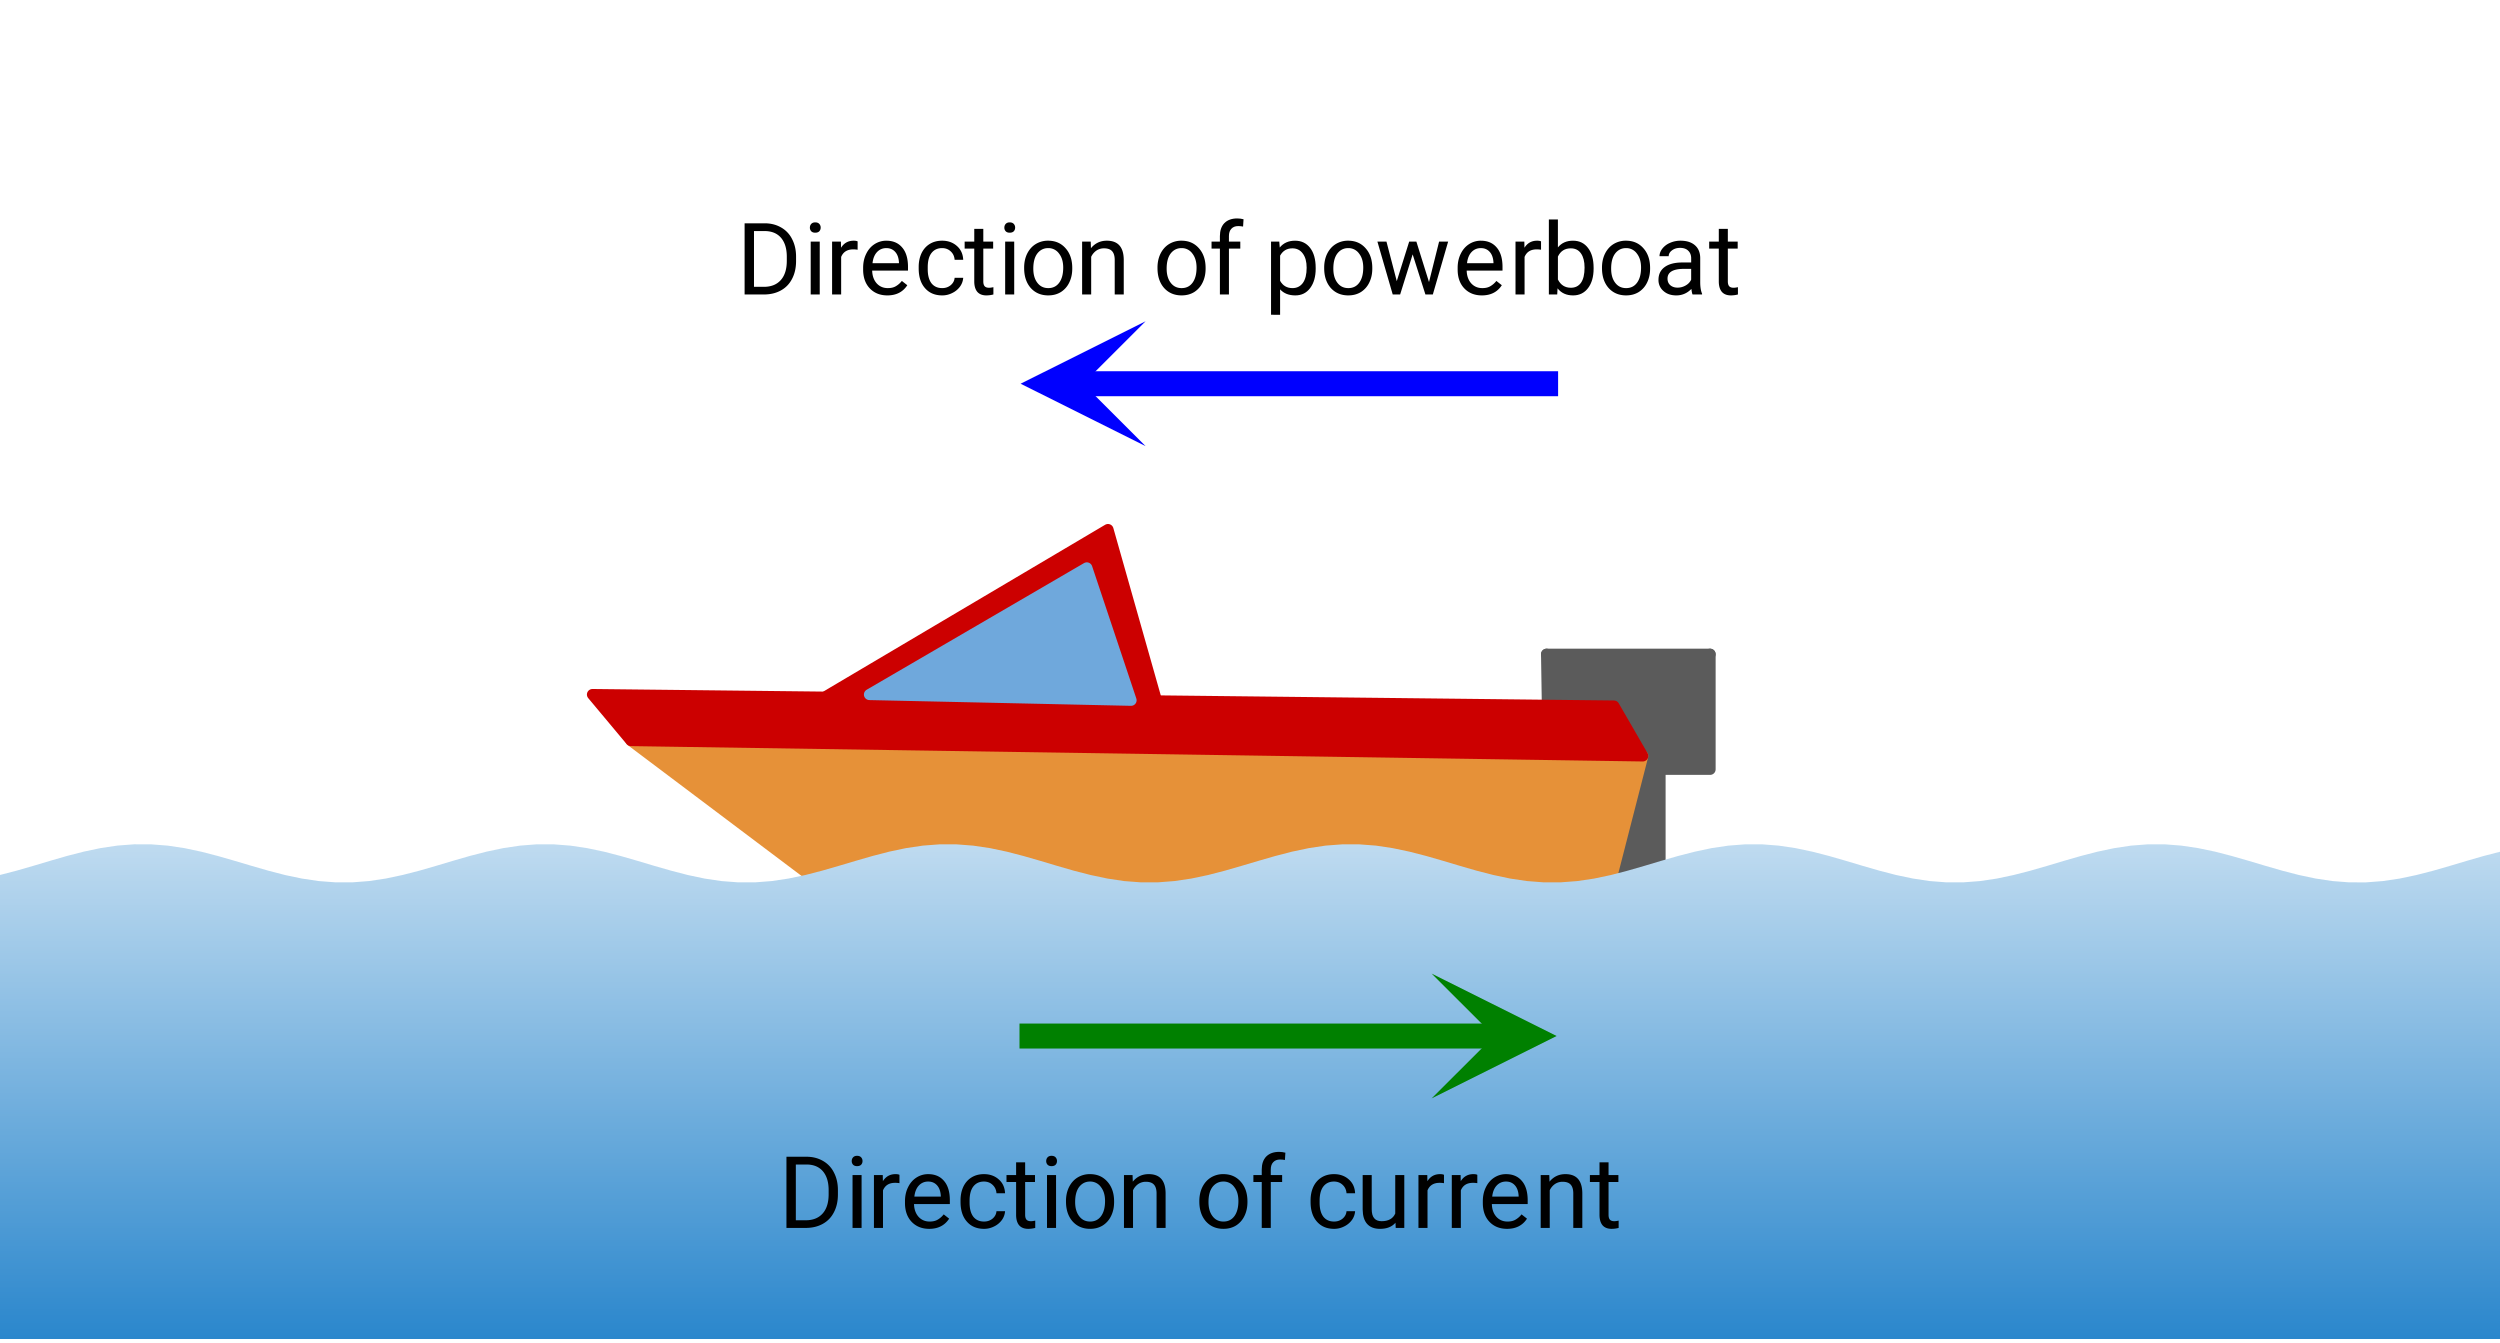
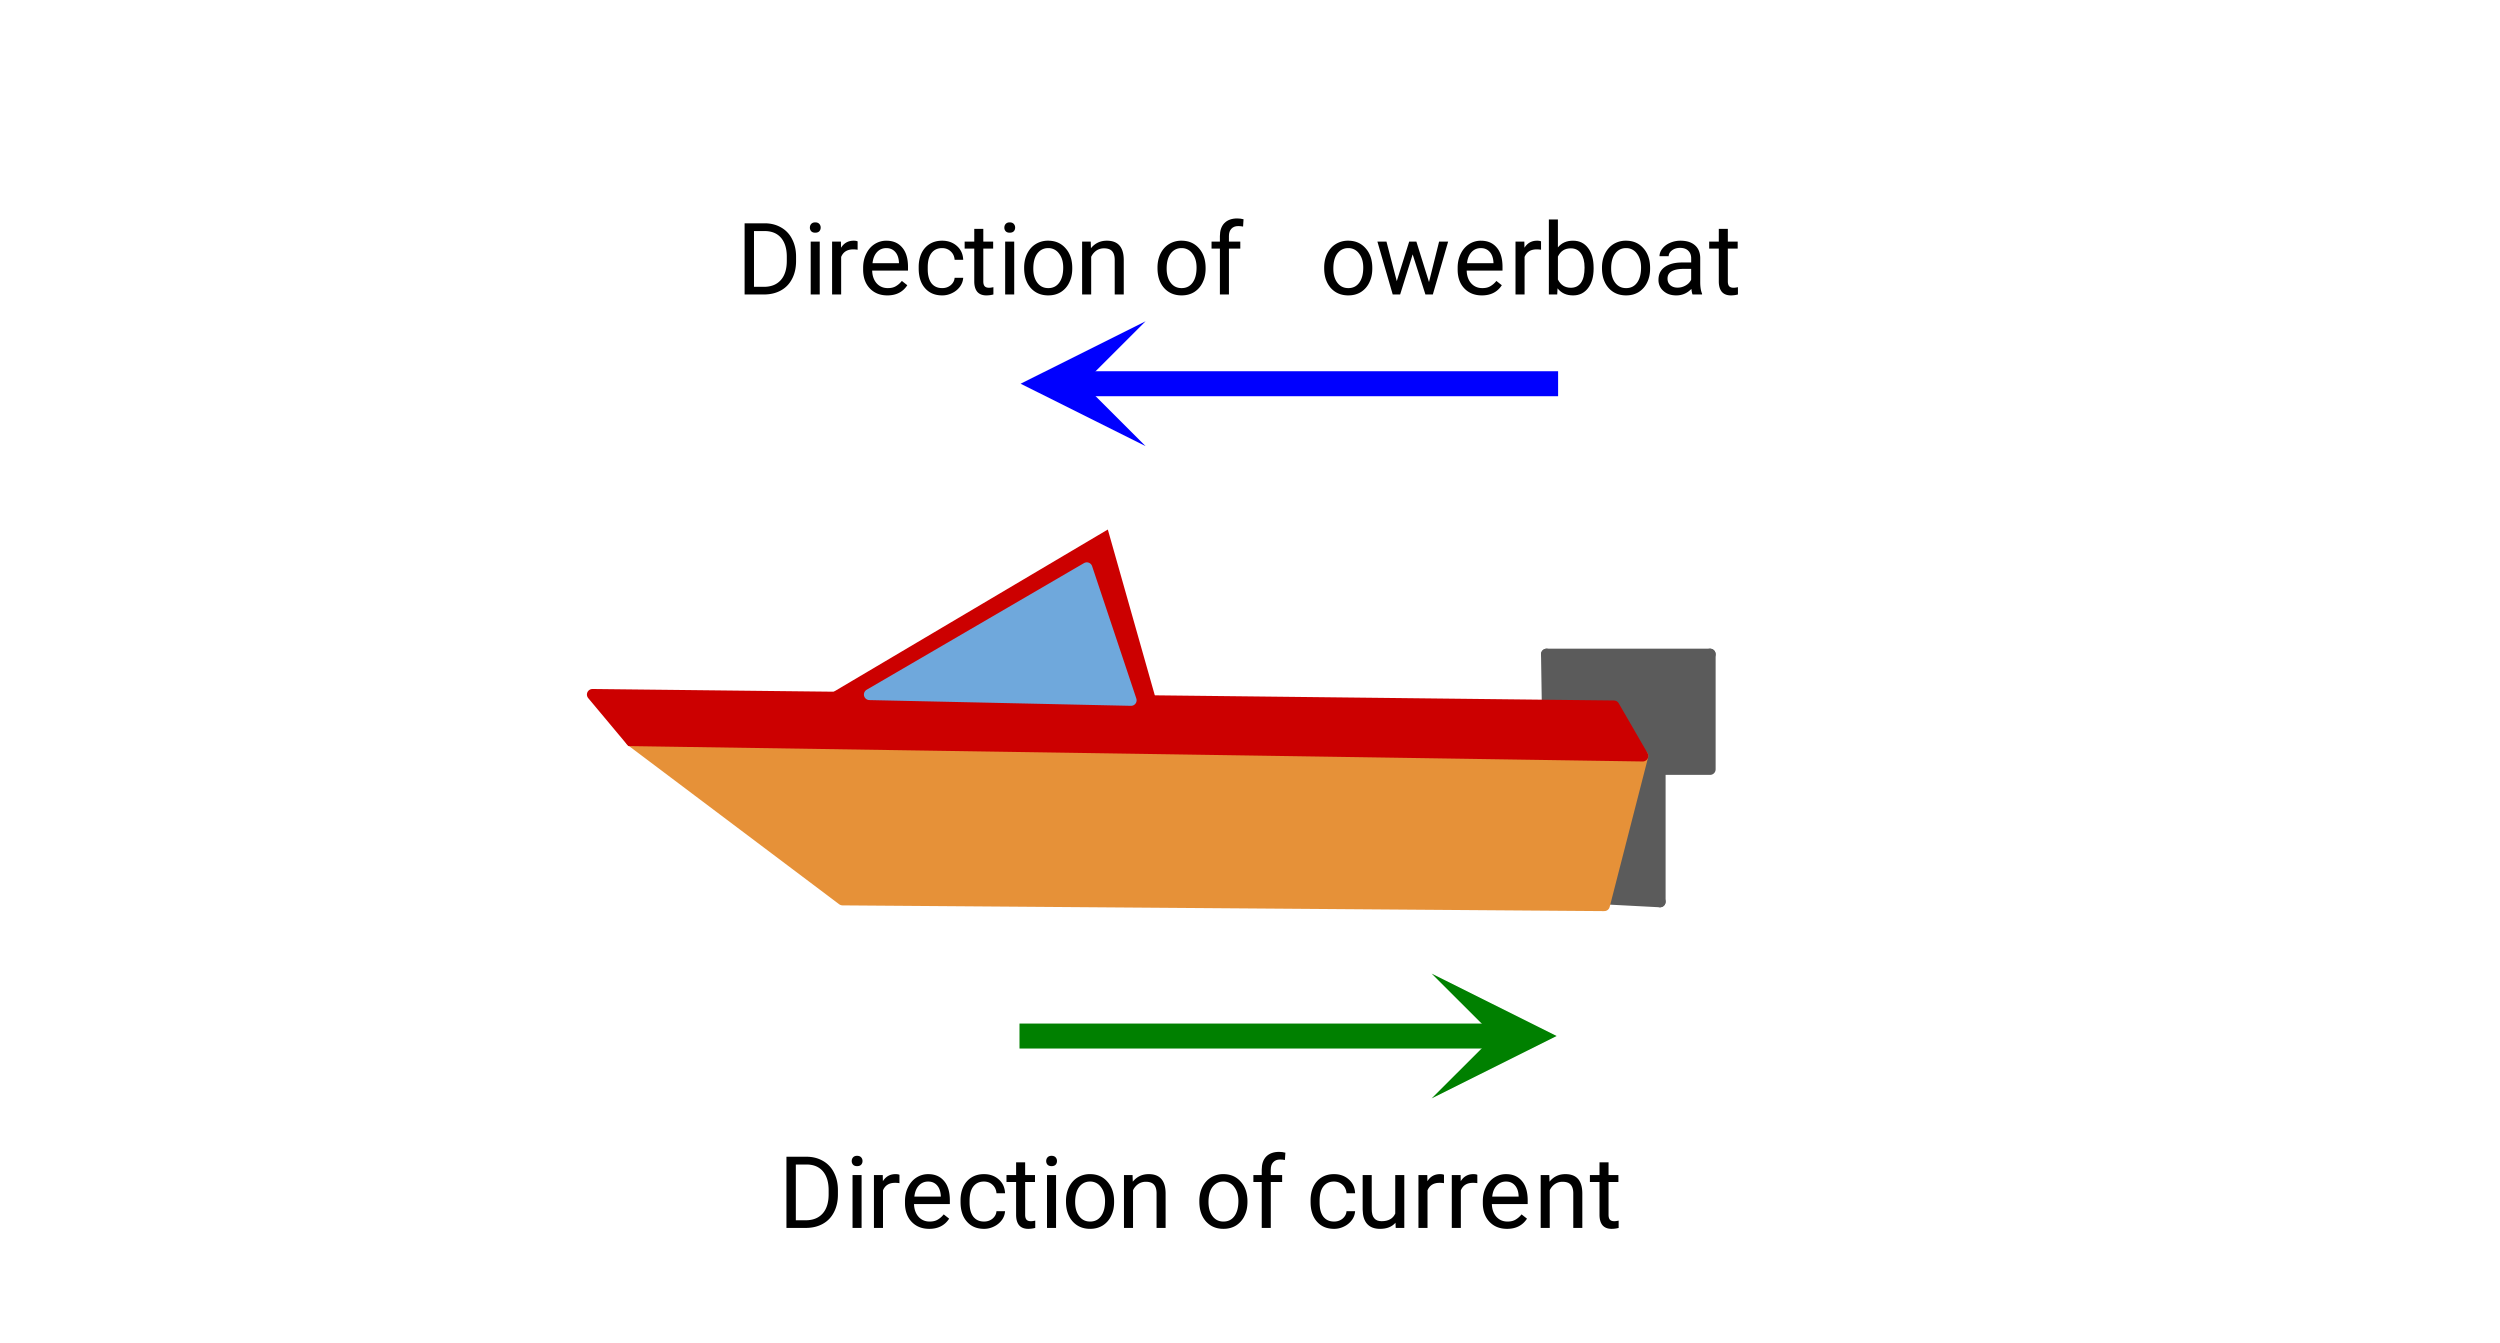
<svg xmlns="http://www.w3.org/2000/svg" xmlns:xlink="http://www.w3.org/1999/xlink" width="449.28" height="241.28" viewBox="0 0 336.96 180.96">
  <defs>
    <symbol overflow="visible" id="g">
      <path d="M1.11 0v-9.594h2.702c.833 0 1.57.188 2.22.563a3.65 3.65 0 0 1 1.484 1.578c.351.68.53 1.46.53 2.344v.609c0 .906-.179 1.7-.53 2.375-.344.68-.84 1.2-1.485 1.563-.648.367-1.402.554-2.265.562zm1.265-8.547v7.516h1.328c.977 0 1.738-.301 2.281-.907.54-.601.813-1.468.813-2.593v-.563c0-1.082-.258-1.926-.766-2.531-.511-.602-1.234-.91-2.172-.922zm0 0" />
    </symbol>
    <symbol overflow="visible" id="h">
      <path d="M2.25 0H1.031v-7.125H2.25zM.922-9.016c0-.195.062-.363.187-.5.125-.132.301-.203.532-.203.238 0 .421.07.546.203a.716.716 0 0 1 .188.5c0 .2-.063.368-.188.5-.124.125-.308.188-.546.188-.23 0-.407-.063-.532-.188a.703.703 0 0 1-.187-.5zm0 0" />
    </symbol>
    <symbol overflow="visible" id="i">
      <path d="M4.36-6.031a3.454 3.454 0 0 0-.594-.047c-.805 0-1.344.34-1.625 1.016V0H.92v-7.125H2.11l.016.828c.395-.633.96-.953 1.703-.953.238 0 .414.031.531.094zm0 0" />
    </symbol>
    <symbol overflow="visible" id="j">
      <path d="M3.875.125c-.969 0-1.758-.313-2.36-.938C.91-1.445.61-2.296.61-3.358v-.235c0-.695.133-1.32.407-1.875.27-.562.644-1 1.125-1.312a2.9 2.9 0 0 1 1.593-.469c.914 0 1.63.309 2.141.922.52.605.781 1.476.781 2.61v.5H1.828c.02.71.223 1.28.61 1.718.394.43.894.64 1.5.64.437 0 .8-.085 1.093-.265.301-.176.567-.41.797-.703l.734.578C5.97-.332 5.07.125 3.876.125zm-.14-6.375c-.5 0-.919.18-1.25.531-.337.356-.54.856-.61 1.5h3.563v-.093c-.032-.614-.2-1.086-.5-1.422-.305-.344-.704-.516-1.204-.516zm0 0" />
    </symbol>
    <symbol overflow="visible" id="k">
      <path d="M3.781-.86c.438 0 .817-.128 1.14-.39.321-.27.5-.602.532-1H6.61a2.279 2.279 0 0 1-.421 1.172 2.78 2.78 0 0 1-1.047.875c-.43.219-.883.328-1.36.328-.969 0-1.742-.32-2.312-.969C.895-1.488.609-2.375.609-3.5v-.203c0-.688.125-1.3.375-1.844.258-.539.625-.957 1.094-1.25.477-.3 1.04-.453 1.688-.453.8 0 1.468.242 2 .719.53.468.812 1.09.843 1.86H5.453c-.031-.458-.203-.833-.516-1.126-.312-.3-.703-.453-1.171-.453-.618 0-1.094.227-1.438.672-.336.437-.5 1.078-.5 1.922v.234c0 .824.164 1.461.5 1.906.344.438.828.657 1.453.657zm0 0" />
    </symbol>
    <symbol overflow="visible" id="l">
      <path d="M2.578-8.844v1.719h1.328v.938H2.578v4.421c0 .282.055.496.172.641.125.148.328.219.61.219.132 0 .328-.024.578-.078V0A3.824 3.824 0 0 1 3 .125c-.543 0-.953-.16-1.234-.484-.274-.332-.407-.801-.407-1.407v-4.421H.063v-.938h1.296v-1.719zm0 0" />
    </symbol>
    <symbol overflow="visible" id="m">
      <path d="M.594-3.625c0-.695.133-1.32.406-1.875.281-.563.664-.992 1.156-1.297a3.127 3.127 0 0 1 1.672-.453c.969 0 1.75.34 2.344 1.016.601.668.906 1.558.906 2.671v.079c0 .699-.137 1.324-.406 1.875A3.067 3.067 0 0 1 5.547-.33c-.492.306-1.059.454-1.703.454-.969 0-1.758-.332-2.36-1-.593-.676-.89-1.566-.89-2.672zm1.234.14c0 .794.18 1.43.547 1.907.363.48.852.719 1.469.719.625 0 1.113-.239 1.469-.72.363-.487.546-1.171.546-2.046 0-.781-.187-1.41-.562-1.89a1.746 1.746 0 0 0-1.469-.735c-.594 0-1.078.242-1.453.719-.367.48-.547 1.164-.547 2.047zm0 0" />
    </symbol>
    <symbol overflow="visible" id="n">
      <path d="M2.078-7.125l.031.89C2.66-6.91 3.375-7.25 4.25-7.25c1.5 0 2.258.852 2.281 2.547V0H5.313v-4.719c-.012-.508-.133-.883-.36-1.125-.23-.25-.59-.375-1.078-.375a1.8 1.8 0 0 0-1.047.313c-.293.21-.523.484-.687.828V0H.92v-7.125zm0 0" />
    </symbol>
    <symbol overflow="visible" id="p">
      <path d="M1.516 0v-6.188H.39v-.937h1.125v-.734c0-.758.203-1.348.609-1.766.414-.414.992-.625 1.734-.625.282 0 .563.04.844.11l-.062.984c-.211-.04-.43-.063-.657-.063-.398 0-.703.121-.921.36-.22.23-.329.558-.329.984v.75h1.532v.938H2.734V0zm0 0" />
    </symbol>
    <symbol overflow="visible" id="q">
      <path d="M5.313-.703c-.47.555-1.165.828-2.079.828-.761 0-1.34-.219-1.734-.656C1.102-.97.898-1.617.89-2.484v-4.641h1.22v4.61c0 1.074.44 1.609 1.328 1.609.925 0 1.539-.344 1.843-1.031v-5.188H6.5V0H5.344zm0 0" />
    </symbol>
    <symbol overflow="visible" id="r">
-       <path d="M6.938-3.484c0 1.086-.25 1.96-.75 2.625-.493.656-1.157.984-2 .984-.868 0-1.547-.27-2.047-.813v3.422H.92v-9.859h1.11l.063.797c.5-.613 1.187-.922 2.062-.922.852 0 1.532.324 2.032.969.5.648.75 1.543.75 2.687zm-1.22-.141c0-.8-.171-1.43-.515-1.89-.344-.47-.812-.704-1.406-.704-.742 0-1.293.328-1.656.985v3.39c.363.657.921.985 1.671.985.583 0 1.047-.227 1.391-.688.344-.469.516-1.16.516-2.078zm0 0" />
-     </symbol>
+       </symbol>
    <symbol overflow="visible" id="s">
      <path d="M7.234-1.672l1.36-5.453h1.219L7.75 0h-1L5.031-5.406 3.344 0h-1L.28-7.125H1.5l1.39 5.328 1.672-5.328h.97zm0 0" />
    </symbol>
    <symbol overflow="visible" id="t">
      <path d="M6.953-3.484c0 1.093-.25 1.968-.75 2.625-.5.656-1.172.984-2.016.984-.898 0-1.593-.316-2.093-.953L2.047 0H.922v-10.11H2.14v3.766c.488-.601 1.164-.906 2.03-.906.864 0 1.54.328 2.032.984.5.649.75 1.54.75 2.672zm-1.219-.141c0-.82-.164-1.457-.484-1.906-.313-.457-.773-.688-1.375-.688-.805 0-1.383.371-1.734 1.11v3.093c.375.743.957 1.11 1.75 1.11.582 0 1.035-.223 1.359-.672.32-.457.484-1.14.484-2.047zm0 0" />
    </symbol>
    <symbol overflow="visible" id="u">
      <path d="M5.313 0c-.063-.133-.118-.383-.157-.75-.574.586-1.25.875-2.031.875-.71 0-1.29-.195-1.734-.594a1.908 1.908 0 0 1-.672-1.5c0-.75.281-1.328.844-1.734.562-.406 1.351-.61 2.375-.61h1.187v-.562c0-.426-.133-.766-.39-1.016-.25-.257-.622-.39-1.11-.39-.438 0-.805.117-1.094.343-.293.22-.437.481-.437.782H.859c0-.352.125-.692.375-1.016a2.587 2.587 0 0 1 1.032-.781c.437-.195.91-.297 1.421-.297.82 0 1.47.203 1.938.61.469.406.707.976.719 1.702v3.266c0 .656.082 1.18.25 1.563V0zM3.296-.922c.383 0 .75-.098 1.094-.297.343-.195.586-.457.734-.781v-1.453h-.953c-1.492 0-2.234.437-2.234 1.312 0 .375.125.672.375.891.257.219.585.328.984.328zm0 0" />
    </symbol>
    <clipPath id="a">
      <path d="M0 0h336.96v180.48H0zm0 0" />
    </clipPath>
    <clipPath id="b">
      <path d="M0 113h336.96v67.48H0zm0 0" />
    </clipPath>
    <clipPath id="c">
      <path d="M0 117.93l2.262-.586 2.261-.653 2.262-.675 2.262-.653 2.262-.582 2.261-.476 2.262-.336 2.262-.172 2.261.004 2.262.176 2.262.34 2.262.48 2.261.586 2.262.652 2.262.672 2.261.652 2.262.586 2.262.473 2.262.336 2.261.172h2.262l2.262-.176 2.262-.34 2.261-.48 2.262-.582 2.262-.653 2.261-.675 2.262-.653 2.262-.582 2.262-.476 2.261-.336 2.262-.176 2.262.004 2.261.176 2.262.34 2.262.476 2.262.586 2.261.652 2.262.676 2.262.648 2.261.586 2.262.477 2.262.336 2.262.172h2.261l2.262-.176 2.262-.34 2.261-.476 2.262-.586 2.262-.653 2.262-.672 2.261-.652 2.262-.586 2.262-.476 2.262-.336 2.261-.172h2.262l2.262.176 2.261.335 2.262.477 2.262.586 2.262.652 2.261.676 2.262.652 2.262.582 2.261.477 2.262.34 2.262.172h2.262l2.261-.176 2.262-.336 2.262-.477 2.261-.585 2.262-.653 2.266-.672 2.262-.652 2.261-.586 2.262-.477 2.262-.34 2.261-.171h2.262l2.262.172 2.262.34 2.261.476 2.262.582 2.262.652 2.261.676 2.262.653 2.262.582 2.262.48 2.261.336 2.262.176h2.262l2.261-.172 2.262-.336 2.262-.477 2.262-.586 2.261-.652 2.262-.676 2.262-.652 2.262-.582 2.261-.48 2.262-.336 2.262-.176 2.261-.004 2.262.176 2.262.336 2.262.476 2.261.582 2.262.653 2.262.675 2.261.653 2.262.586 2.262.476 2.262.34 2.261.176h2.262l2.262-.172 2.261-.336 2.262-.477 2.262-.582 2.262-.652 2.261-.676 2.262-.652 2.262-.586 2.261-.477 2.262-.34 2.262-.175 2.262-.004 2.261.176 2.262.336 2.262.472 2.262.586 2.261.649 2.262.675 2.262.653 2.261.586 2.262.48 2.262.34 2.262.176 2.261.004 2.262-.176 2.262-.332 2.261-.477 2.262-.582 2.262-.652 2.262-.676 2.261-.652 2.262-.586v66.21H0V117.93" />
    </clipPath>
    <linearGradient id="d" gradientUnits="userSpaceOnUse" x1="1" y1=".992" x2="1" gradientTransform="matrix(337 0 0 67.211 0 113.798)">
      <stop offset="0" stop-color="#2a87cc" />
      <stop offset=".004" stop-color="#2b87cc" />
      <stop offset=".008" stop-color="#2b87cd" />
      <stop offset=".012" stop-color="#2c88cd" />
      <stop offset=".016" stop-color="#2d88cd" />
      <stop offset=".02" stop-color="#2d88cd" />
      <stop offset=".023" stop-color="#2e89cd" />
      <stop offset=".027" stop-color="#2e89cd" />
      <stop offset=".031" stop-color="#2f89cd" />
      <stop offset=".035" stop-color="#2f8ace" />
      <stop offset=".039" stop-color="#308ace" />
      <stop offset=".043" stop-color="#318ace" />
      <stop offset=".047" stop-color="#318ace" />
      <stop offset=".051" stop-color="#328bce" />
      <stop offset=".055" stop-color="#328bce" />
      <stop offset=".059" stop-color="#338bce" />
      <stop offset=".063" stop-color="#348ccf" />
      <stop offset=".066" stop-color="#348ccf" />
      <stop offset=".07" stop-color="#358ccf" />
      <stop offset=".074" stop-color="#358dcf" />
      <stop offset=".078" stop-color="#368dcf" />
      <stop offset=".082" stop-color="#368dcf" />
      <stop offset=".086" stop-color="#378ecf" />
      <stop offset=".09" stop-color="#388ecf" />
      <stop offset=".094" stop-color="#388ed0" />
      <stop offset=".098" stop-color="#398fd0" />
      <stop offset=".102" stop-color="#398fd0" />
      <stop offset=".105" stop-color="#3a8fd0" />
      <stop offset=".109" stop-color="#3b90d0" />
      <stop offset=".113" stop-color="#3b90d0" />
      <stop offset=".117" stop-color="#3c90d0" />
      <stop offset=".121" stop-color="#3c91d1" />
      <stop offset=".125" stop-color="#3d91d1" />
      <stop offset=".129" stop-color="#3d91d1" />
      <stop offset=".133" stop-color="#3e92d1" />
      <stop offset=".137" stop-color="#3f92d1" />
      <stop offset=".141" stop-color="#3f92d1" />
      <stop offset=".145" stop-color="#4093d1" />
      <stop offset=".148" stop-color="#4093d2" />
      <stop offset=".152" stop-color="#4193d2" />
      <stop offset=".156" stop-color="#4194d2" />
      <stop offset=".16" stop-color="#4294d2" />
      <stop offset=".164" stop-color="#4394d2" />
      <stop offset=".168" stop-color="#4395d2" />
      <stop offset=".172" stop-color="#4495d2" />
      <stop offset=".176" stop-color="#4495d3" />
      <stop offset=".18" stop-color="#4596d3" />
      <stop offset=".184" stop-color="#4696d3" />
      <stop offset=".188" stop-color="#4696d3" />
      <stop offset=".191" stop-color="#4797d3" />
      <stop offset=".195" stop-color="#4797d3" />
      <stop offset=".199" stop-color="#4897d3" />
      <stop offset=".203" stop-color="#4898d4" />
      <stop offset=".207" stop-color="#4998d4" />
      <stop offset=".211" stop-color="#4a98d4" />
      <stop offset=".215" stop-color="#4a99d4" />
      <stop offset=".219" stop-color="#4b99d4" />
      <stop offset=".223" stop-color="#4b99d4" />
      <stop offset=".227" stop-color="#4c9ad4" />
      <stop offset=".23" stop-color="#4d9ad5" />
      <stop offset=".234" stop-color="#4d9ad5" />
      <stop offset=".238" stop-color="#4e9bd5" />
      <stop offset=".242" stop-color="#4e9bd5" />
      <stop offset=".246" stop-color="#4f9bd5" />
      <stop offset=".25" stop-color="#4f9cd5" />
      <stop offset=".254" stop-color="#509cd5" />
      <stop offset=".258" stop-color="#519cd5" />
      <stop offset=".262" stop-color="#519dd6" />
      <stop offset=".266" stop-color="#529dd6" />
      <stop offset=".27" stop-color="#529dd6" />
      <stop offset=".273" stop-color="#539ed6" />
      <stop offset=".277" stop-color="#539ed6" />
      <stop offset=".281" stop-color="#549ed6" />
      <stop offset=".285" stop-color="#559fd6" />
      <stop offset=".289" stop-color="#559fd7" />
      <stop offset=".293" stop-color="#569fd7" />
      <stop offset=".297" stop-color="#56a0d7" />
      <stop offset=".301" stop-color="#57a0d7" />
      <stop offset=".305" stop-color="#58a0d7" />
      <stop offset=".309" stop-color="#58a1d7" />
      <stop offset=".313" stop-color="#59a1d7" />
      <stop offset=".316" stop-color="#59a1d8" />
      <stop offset=".32" stop-color="#5aa2d8" />
      <stop offset=".324" stop-color="#5aa2d8" />
      <stop offset=".328" stop-color="#5ba2d8" />
      <stop offset=".332" stop-color="#5ca3d8" />
      <stop offset=".336" stop-color="#5ca3d8" />
      <stop offset=".34" stop-color="#5da3d8" />
      <stop offset=".344" stop-color="#5da4d9" />
      <stop offset=".348" stop-color="#5ea4d9" />
      <stop offset=".352" stop-color="#5fa4d9" />
      <stop offset=".355" stop-color="#5fa5d9" />
      <stop offset=".359" stop-color="#60a5d9" />
      <stop offset=".363" stop-color="#60a5d9" />
      <stop offset=".367" stop-color="#61a6d9" />
      <stop offset=".371" stop-color="#61a6da" />
      <stop offset=".375" stop-color="#62a6da" />
      <stop offset=".379" stop-color="#63a7da" />
      <stop offset=".383" stop-color="#63a7da" />
      <stop offset=".387" stop-color="#64a7da" />
      <stop offset=".391" stop-color="#64a8da" />
      <stop offset=".395" stop-color="#65a8da" />
      <stop offset=".398" stop-color="#66a8da" />
      <stop offset=".402" stop-color="#66a9db" />
      <stop offset=".406" stop-color="#67a9db" />
      <stop offset=".41" stop-color="#67a9db" />
      <stop offset=".414" stop-color="#68aadb" />
      <stop offset=".418" stop-color="#68aadb" />
      <stop offset=".422" stop-color="#69aadb" />
      <stop offset=".426" stop-color="#6aabdb" />
      <stop offset=".43" stop-color="#6aabdc" />
      <stop offset=".434" stop-color="#6babdc" />
      <stop offset=".438" stop-color="#6bacdc" />
      <stop offset=".441" stop-color="#6cacdc" />
      <stop offset=".445" stop-color="#6cacdc" />
      <stop offset=".449" stop-color="#6dacdc" />
      <stop offset=".453" stop-color="#6eaddc" />
      <stop offset=".457" stop-color="#6eaddd" />
      <stop offset=".461" stop-color="#6faddd" />
      <stop offset=".465" stop-color="#6faedd" />
      <stop offset=".469" stop-color="#70aedd" />
      <stop offset=".473" stop-color="#71aedd" />
      <stop offset=".477" stop-color="#71afdd" />
      <stop offset=".48" stop-color="#72afdd" />
      <stop offset=".484" stop-color="#72afde" />
      <stop offset=".488" stop-color="#73b0de" />
      <stop offset=".492" stop-color="#73b0de" />
      <stop offset=".496" stop-color="#74b0de" />
      <stop offset=".5" stop-color="#75b1de" />
      <stop offset=".504" stop-color="#75b1de" />
      <stop offset=".508" stop-color="#76b1de" />
      <stop offset=".512" stop-color="#76b2df" />
      <stop offset=".516" stop-color="#77b2df" />
      <stop offset=".52" stop-color="#78b2df" />
      <stop offset=".523" stop-color="#78b3df" />
      <stop offset=".527" stop-color="#79b3df" />
      <stop offset=".531" stop-color="#79b3df" />
      <stop offset=".535" stop-color="#7ab4df" />
      <stop offset=".539" stop-color="#7ab4e0" />
      <stop offset=".543" stop-color="#7bb4e0" />
      <stop offset=".547" stop-color="#7cb5e0" />
      <stop offset=".551" stop-color="#7cb5e0" />
      <stop offset=".555" stop-color="#7db5e0" />
      <stop offset=".559" stop-color="#7db6e0" />
      <stop offset=".563" stop-color="#7eb6e0" />
      <stop offset=".566" stop-color="#7eb6e0" />
      <stop offset=".57" stop-color="#7fb7e1" />
      <stop offset=".574" stop-color="#80b7e1" />
      <stop offset=".578" stop-color="#80b7e1" />
      <stop offset=".582" stop-color="#81b8e1" />
      <stop offset=".586" stop-color="#81b8e1" />
      <stop offset=".59" stop-color="#82b8e1" />
      <stop offset=".594" stop-color="#83b9e1" />
      <stop offset=".598" stop-color="#83b9e2" />
      <stop offset=".602" stop-color="#84b9e2" />
      <stop offset=".605" stop-color="#84bae2" />
      <stop offset=".609" stop-color="#85bae2" />
      <stop offset=".613" stop-color="#85bae2" />
      <stop offset=".617" stop-color="#86bbe2" />
      <stop offset=".621" stop-color="#87bbe2" />
      <stop offset=".625" stop-color="#87bbe3" />
      <stop offset=".629" stop-color="#88bce3" />
      <stop offset=".633" stop-color="#88bce3" />
      <stop offset=".637" stop-color="#89bce3" />
      <stop offset=".641" stop-color="#8abde3" />
      <stop offset=".645" stop-color="#8abde3" />
      <stop offset=".648" stop-color="#8bbde3" />
      <stop offset=".652" stop-color="#8bbee4" />
      <stop offset=".656" stop-color="#8cbee4" />
      <stop offset=".66" stop-color="#8cbee4" />
      <stop offset=".664" stop-color="#8dbfe4" />
      <stop offset=".668" stop-color="#8ebfe4" />
      <stop offset=".672" stop-color="#8ebfe4" />
      <stop offset=".676" stop-color="#8fc0e4" />
      <stop offset=".68" stop-color="#8fc0e5" />
      <stop offset=".684" stop-color="#90c0e5" />
      <stop offset=".688" stop-color="#91c1e5" />
      <stop offset=".691" stop-color="#91c1e5" />
      <stop offset=".695" stop-color="#92c1e5" />
      <stop offset=".699" stop-color="#92c2e5" />
      <stop offset=".703" stop-color="#93c2e5" />
      <stop offset=".707" stop-color="#93c2e6" />
      <stop offset=".711" stop-color="#94c3e6" />
      <stop offset=".715" stop-color="#95c3e6" />
      <stop offset=".719" stop-color="#95c3e6" />
      <stop offset=".723" stop-color="#96c4e6" />
      <stop offset=".727" stop-color="#96c4e6" />
      <stop offset=".73" stop-color="#97c4e6" />
      <stop offset=".734" stop-color="#97c5e6" />
      <stop offset=".738" stop-color="#98c5e7" />
      <stop offset=".742" stop-color="#99c5e7" />
      <stop offset=".746" stop-color="#99c6e7" />
      <stop offset=".75" stop-color="#9ac6e7" />
      <stop offset=".754" stop-color="#9ac6e7" />
      <stop offset=".758" stop-color="#9bc7e7" />
      <stop offset=".762" stop-color="#9cc7e7" />
      <stop offset=".766" stop-color="#9cc7e8" />
      <stop offset=".77" stop-color="#9dc8e8" />
      <stop offset=".773" stop-color="#9dc8e8" />
      <stop offset=".777" stop-color="#9ec8e8" />
      <stop offset=".781" stop-color="#9ec9e8" />
      <stop offset=".785" stop-color="#9fc9e8" />
      <stop offset=".789" stop-color="#a0c9e8" />
      <stop offset=".793" stop-color="#a0cae9" />
      <stop offset=".797" stop-color="#a1cae9" />
      <stop offset=".801" stop-color="#a1cae9" />
      <stop offset=".805" stop-color="#a2cbe9" />
      <stop offset=".809" stop-color="#a3cbe9" />
      <stop offset=".813" stop-color="#a3cbe9" />
      <stop offset=".816" stop-color="#a4cce9" />
      <stop offset=".82" stop-color="#a4ccea" />
      <stop offset=".824" stop-color="#a5ccea" />
      <stop offset=".828" stop-color="#a5cdea" />
      <stop offset=".832" stop-color="#a6cdea" />
      <stop offset=".836" stop-color="#a7cdea" />
      <stop offset=".84" stop-color="#a7ceea" />
      <stop offset=".844" stop-color="#a8ceea" />
      <stop offset=".848" stop-color="#a8ceeb" />
      <stop offset=".852" stop-color="#a9ceeb" />
      <stop offset=".855" stop-color="#a9cfeb" />
      <stop offset=".859" stop-color="#aacfeb" />
      <stop offset=".863" stop-color="#abcfeb" />
      <stop offset=".867" stop-color="#abd0eb" />
      <stop offset=".871" stop-color="#acd0eb" />
      <stop offset=".875" stop-color="#acd0eb" />
      <stop offset=".879" stop-color="#add1ec" />
      <stop offset=".883" stop-color="#aed1ec" />
      <stop offset=".887" stop-color="#aed1ec" />
      <stop offset=".891" stop-color="#afd2ec" />
      <stop offset=".895" stop-color="#afd2ec" />
      <stop offset=".898" stop-color="#b0d2ec" />
      <stop offset=".902" stop-color="#b0d3ec" />
      <stop offset=".906" stop-color="#b1d3ed" />
      <stop offset=".91" stop-color="#b2d3ed" />
      <stop offset=".914" stop-color="#b2d4ed" />
      <stop offset=".918" stop-color="#b3d4ed" />
      <stop offset=".922" stop-color="#b3d4ed" />
      <stop offset=".926" stop-color="#b4d5ed" />
      <stop offset=".93" stop-color="#b5d5ed" />
      <stop offset=".934" stop-color="#b5d5ee" />
      <stop offset=".938" stop-color="#b6d6ee" />
      <stop offset=".941" stop-color="#b6d6ee" />
      <stop offset=".945" stop-color="#b7d6ee" />
      <stop offset=".949" stop-color="#b7d7ee" />
      <stop offset=".953" stop-color="#b8d7ee" />
      <stop offset=".957" stop-color="#b9d7ee" />
      <stop offset=".961" stop-color="#b9d8ef" />
      <stop offset=".965" stop-color="#bad8ef" />
      <stop offset=".969" stop-color="#bad8ef" />
      <stop offset=".973" stop-color="#bbd9ef" />
      <stop offset=".977" stop-color="#bcd9ef" />
      <stop offset=".98" stop-color="#bcd9ef" />
      <stop offset=".984" stop-color="#bddaef" />
      <stop offset=".988" stop-color="#bddaf0" />
      <stop offset=".992" stop-color="#bedaf0" />
      <stop offset=".996" stop-color="#bedbf0" />
      <stop offset="1" stop-color="#bfdbf0" />
    </linearGradient>
    <clipPath id="e">
      <path d="M192.957 131.223H210V149h-17.043zm0 0" />
    </clipPath>
    <clipPath id="f">
      <path d="M137 43h17.41v17.133H137zm0 0" />
    </clipPath>
  </defs>
  <g clip-path="url(#a)" fill="#fff">
    <path d="M0 0h336.96v180.96H0z" />
    <path d="M0 0h336.96v180.96H0z" />
  </g>
  <path d="M307.732 117.887v20.743M307.732 138.63h-9.003M298.729 138.63v23.856" transform="scale(.749 .748)" fill="none" stroke-width="2" stroke-linecap="round" stroke="#5b5b5b" />
  <path d="M298.729 162.486l-19.727-1.039M279.002 161.447l-.694-43.56" transform="scale(.749 .748)" fill="#d55e00" stroke-width="2" stroke-linecap="round" stroke="#5b5b5b" />
  <path d="M278.308 117.887h29.424" transform="scale(.749 .748)" fill="none" stroke-width="2" stroke-linecap="round" stroke="#5b5b5b" />
  <path d="M208.422 88.176h22.035v15.515h-6.742v17.844l-14.774-.777zm0 0" fill="#5b5b5b" />
-   <path d="M147.463 126.185l60.924 1.04M208.387 127.224l-9.003-31.804M199.384 95.42l-51.92 30.765" transform="scale(.749 .748)" fill="#d55e00" stroke-width="2" stroke-linecap="round" stroke="#c00" />
  <path d="M149.316 71.371l-38.882 23.012 45.625.777zm0 0" fill="#c00" />
  <path d="M295.615 136.212l-6.922 26.964M288.693 163.176l-137.078-1.034M151.615 162.142l-38.077-28.698M113.538 133.444l182.077 2.768" transform="scale(.749 .748)" fill="#d55e00" stroke-width="2" stroke-linecap="round" stroke="#e69138" />
  <path d="M85.027 99.813l136.356 2.07-5.184 20.168-102.656-.774zm0 0" fill="#e69138" />
-   <path d="M290.425 127.224l5.19 8.988M295.615 136.212l-182.077-2.768M113.538 133.444l-6.922-8.293M106.616 125.151l183.81 2.073" transform="scale(.749 .748)" fill="#d55e00" stroke-width="2" stroke-linecap="round" stroke="#c00" />
+   <path d="M290.425 127.224l5.19 8.988M295.615 136.212l-182.077-2.768l-6.922-8.293M106.616 125.151l183.81 2.073" transform="scale(.749 .748)" fill="#d55e00" stroke-width="2" stroke-linecap="round" stroke="#c00" />
  <path d="M79.844 93.61l137.652 1.55 3.887 6.723-136.356-2.07zm0 0" fill="#c00" />
  <path d="M203.536 126.185l-7.96-23.856M195.576 102.329l-39.115 22.822M156.461 125.151l47.075 1.034" transform="scale(.749 .748)" fill="#d55e00" stroke-width="2" stroke-linecap="round" stroke="#6fa8dc" />
  <path d="M117.172 93.61l35.254.773-5.961-17.844zm0 0" fill="#6fa8dc" />
  <g clip-path="url(#b)">
    <g clip-path="url(#c)" clip-rule="evenodd">
-       <path d="M0 113.797v66.683h336.96v-66.683zm0 0" fill="url(#d)" />
-     </g>
+       </g>
  </g>
  <path d="M183.46 186.687h85.673" transform="scale(.749 .748)" fill="none" stroke-width="4.5" stroke="green" />
  <g clip-path="url(#e)">
    <path d="M192.957 131.223l16.852 8.414-16.852 8.414 8.426-8.414zm0 0" fill="green" />
  </g>
  <path d="M280.384 69.145H194.71" transform="scale(.749 .748)" fill="none" stroke-width="4.5" stroke="#00f" />
  <g clip-path="url(#f)">
    <path d="M154.41 60.133l-16.847-8.414L154.41 43.3l-8.426 8.418zm0 0" fill="#00f" />
  </g>
  <use xlink:href="#g" x="104.891" y="165.504" />
  <use xlink:href="#h" x="113.878" y="165.504" />
  <use xlink:href="#i" x="116.873" y="165.504" />
  <use xlink:href="#j" x="121.367" y="165.504" />
  <use xlink:href="#k" x="128.856" y="165.504" />
  <use xlink:href="#l" x="135.596" y="165.504" />
  <use xlink:href="#h" x="140.089" y="165.504" />
  <use xlink:href="#m" x="143.085" y="165.504" />
  <use xlink:href="#n" x="150.573" y="165.504" />
  <use xlink:href="#o" x="158.062" y="165.504" />
  <use xlink:href="#m" x="161.058" y="165.504" />
  <use xlink:href="#p" x="168.547" y="165.504" />
  <use xlink:href="#o" x="173.04" y="165.504" />
  <use xlink:href="#k" x="176.036" y="165.504" />
  <use xlink:href="#q" x="182.776" y="165.504" />
  <use xlink:href="#i" x="190.265" y="165.504" />
  <use xlink:href="#i" x="194.758" y="165.504" />
  <use xlink:href="#j" x="199.251" y="165.504" />
  <use xlink:href="#n" x="206.74" y="165.504" />
  <use xlink:href="#l" x="214.229" y="165.504" />
  <use xlink:href="#g" x="99.251" y="39.691" />
  <use xlink:href="#h" x="108.238" y="39.691" />
  <use xlink:href="#i" x="111.233" y="39.691" />
  <use xlink:href="#j" x="115.727" y="39.691" />
  <use xlink:href="#k" x="123.216" y="39.691" />
  <use xlink:href="#l" x="129.956" y="39.691" />
  <use xlink:href="#h" x="134.449" y="39.691" />
  <use xlink:href="#m" x="137.445" y="39.691" />
  <use xlink:href="#n" x="144.933" y="39.691" />
  <use xlink:href="#o" x="152.422" y="39.691" />
  <use xlink:href="#m" x="155.418" y="39.691" />
  <use xlink:href="#p" x="162.907" y="39.691" />
  <use xlink:href="#o" x="167.4" y="39.691" />
  <use xlink:href="#r" x="170.396" y="39.691" />
  <use xlink:href="#m" x="177.885" y="39.691" />
  <use xlink:href="#s" x="185.373" y="39.691" />
  <use xlink:href="#j" x="195.858" y="39.691" />
  <use xlink:href="#i" x="203.347" y="39.691" />
  <use xlink:href="#t" x="207.84" y="39.691" />
  <use xlink:href="#m" x="215.329" y="39.691" />
  <use xlink:href="#u" x="222.818" y="39.691" />
  <use xlink:href="#l" x="230.307" y="39.691" />
</svg>